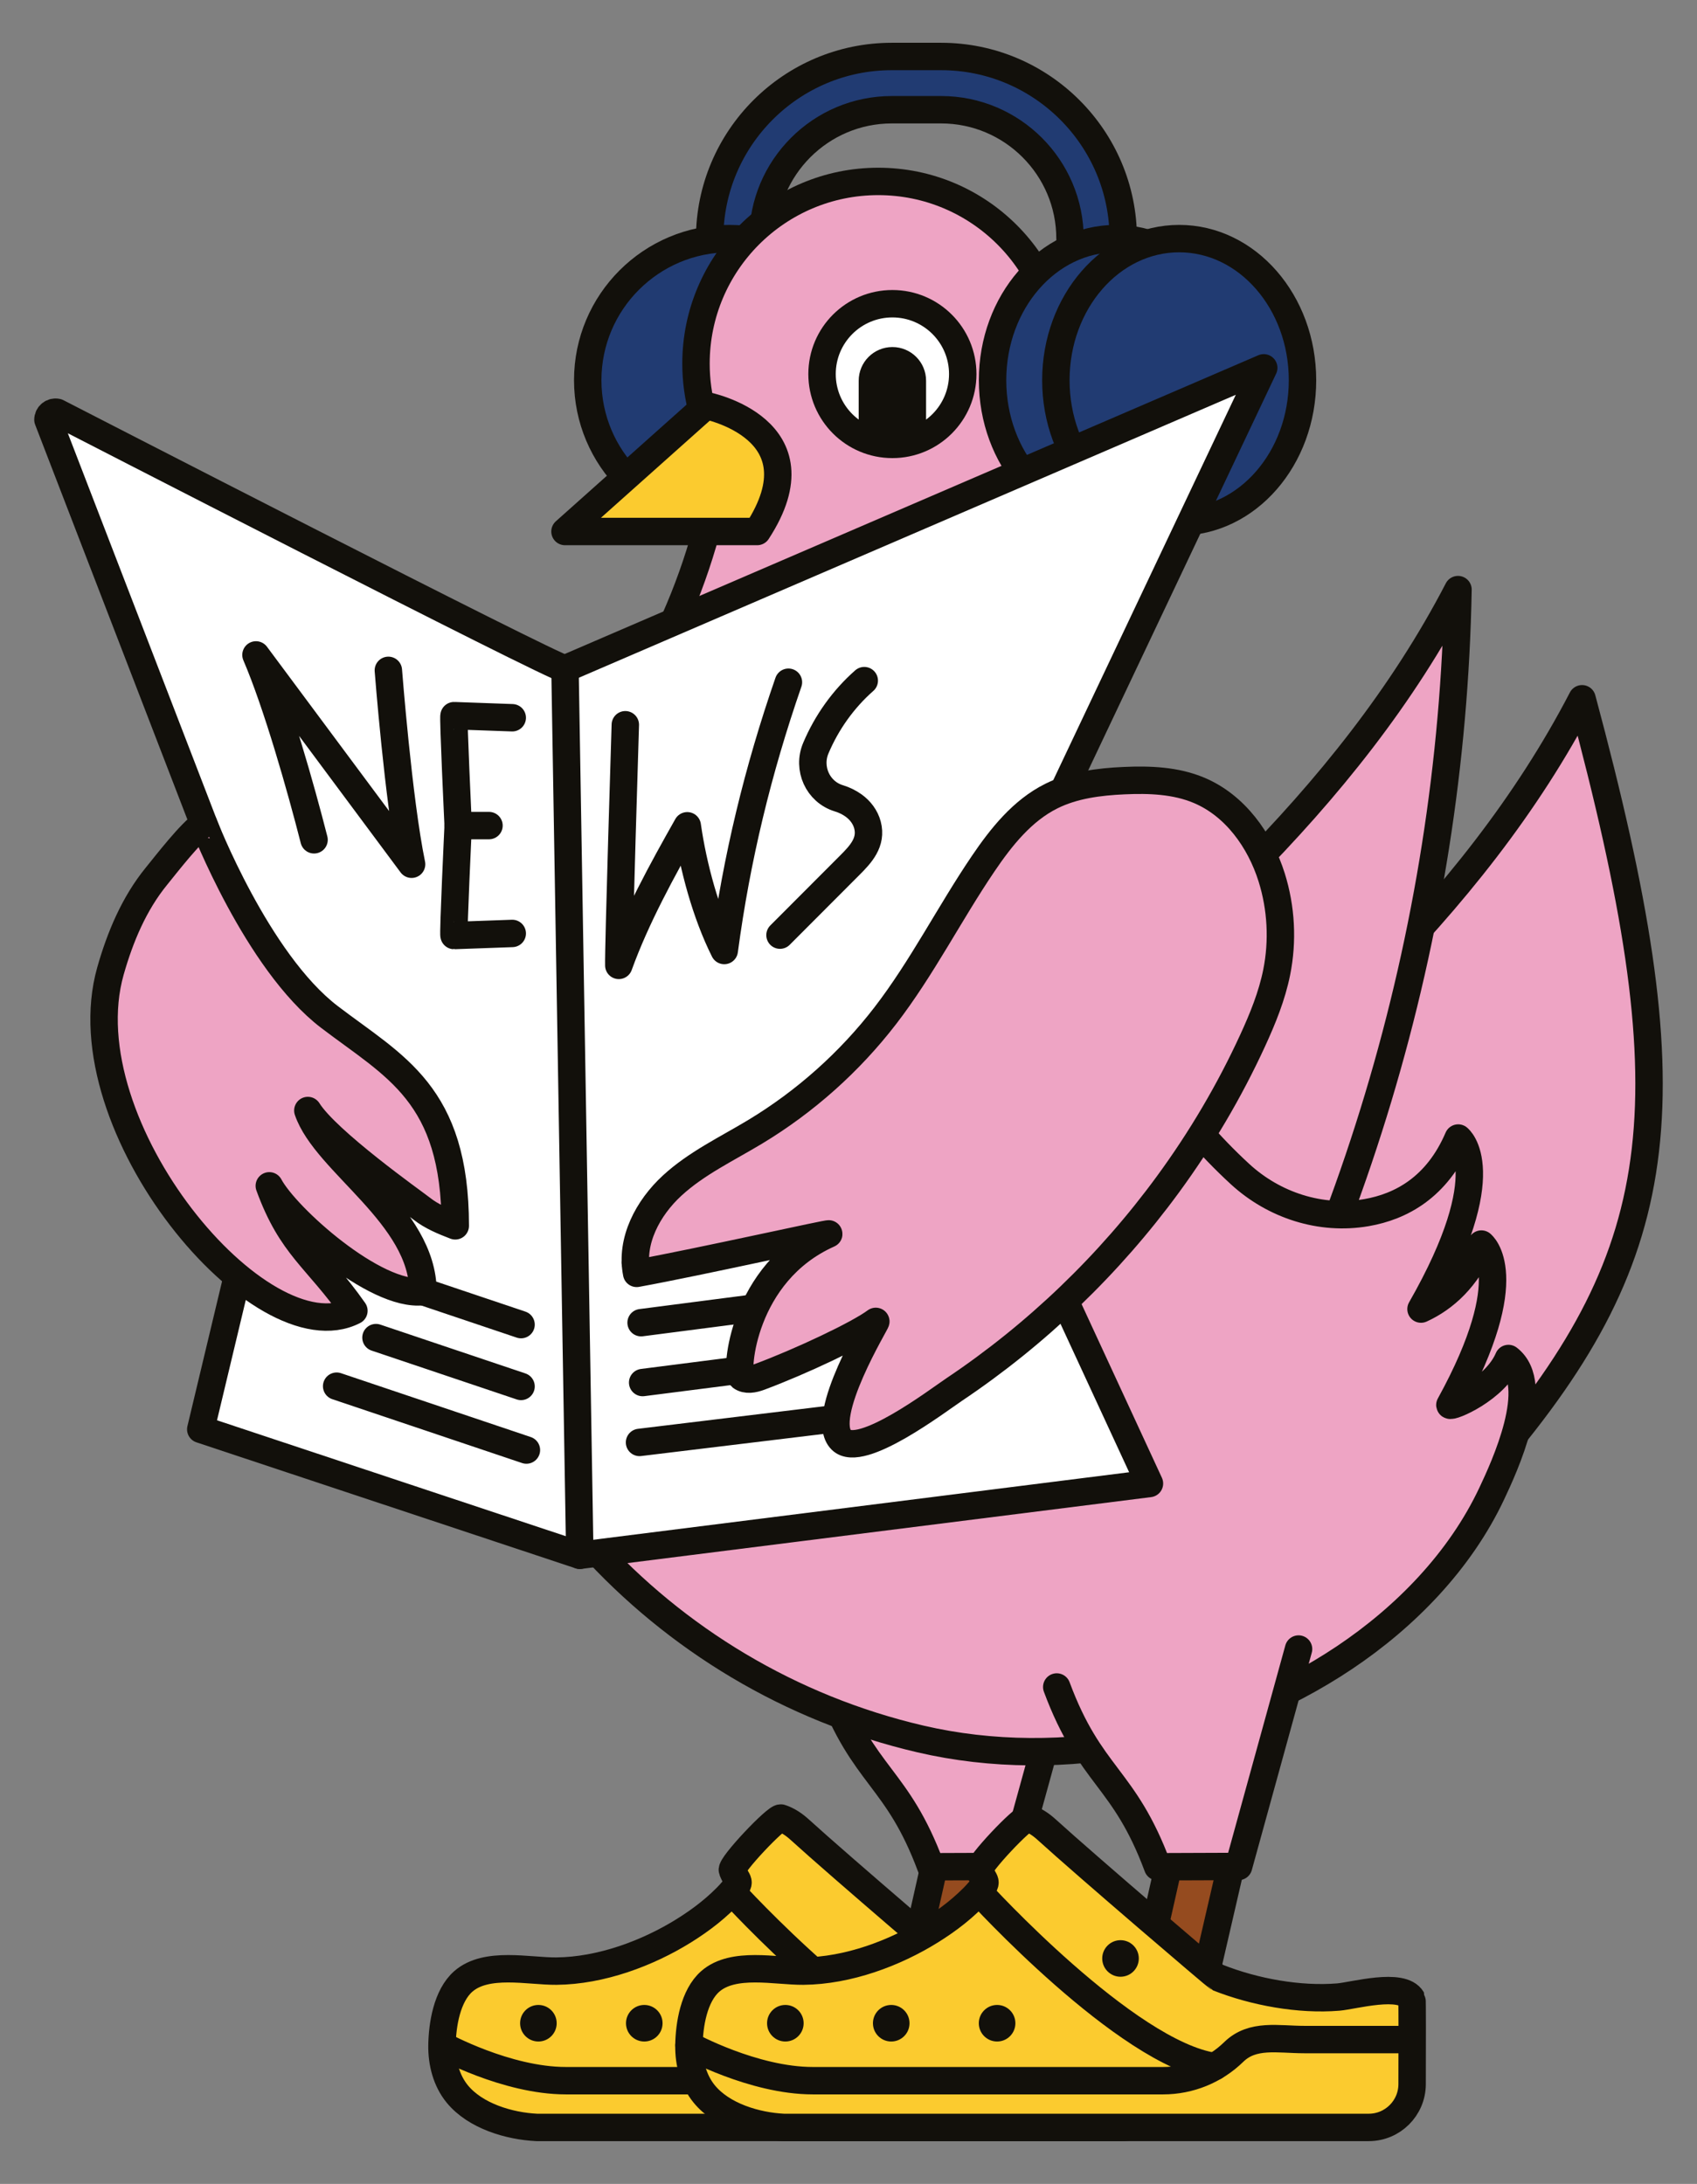
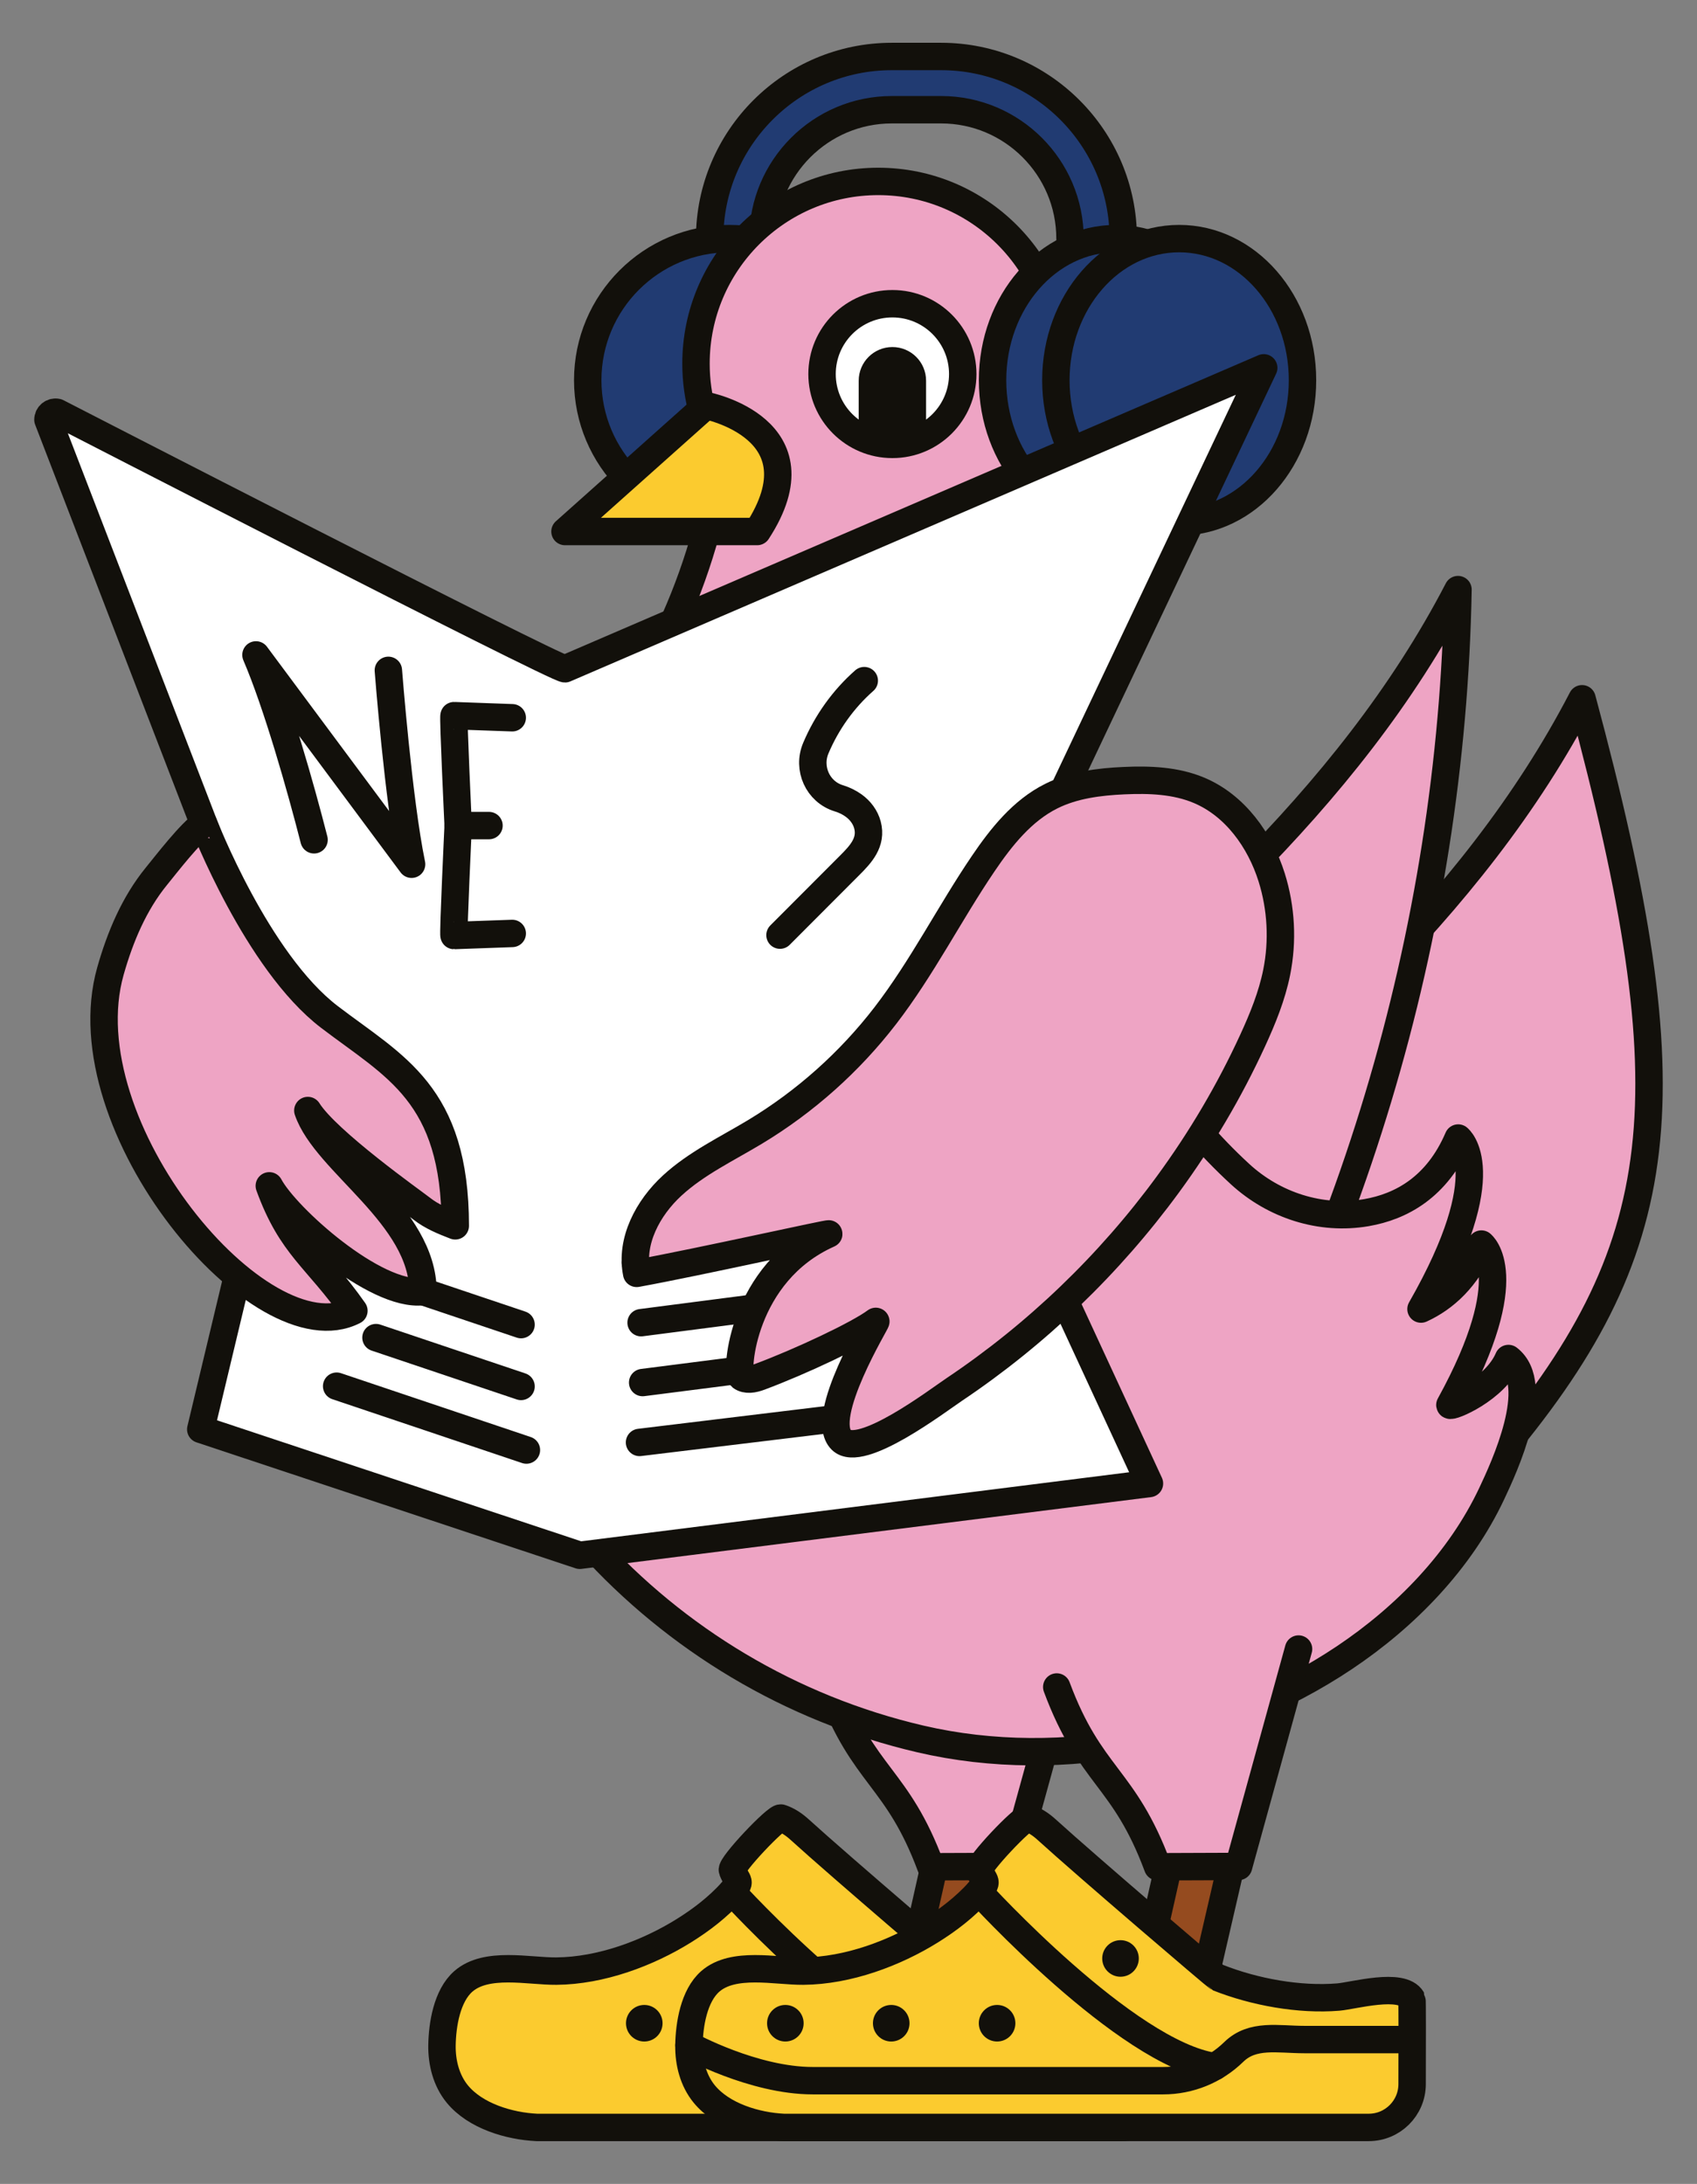
<svg xmlns="http://www.w3.org/2000/svg" version="1.1" id="Capa_1" x="0px" y="0px" width="123.794px" height="159.341px" viewBox="0 0 123.794 159.341" enable-background="new 0 0 123.794 159.341" xml:space="preserve">
  <rect x="0" y="0" width="123.794" height="159.341" fill="#808080" stroke="none" />
  <g>
    <g>
      <path fill="#954B1F" stroke="#12100B" stroke-width="2" stroke-linecap="round" stroke-linejoin="round" stroke-miterlimit="10" d="    M66.763,154.188H54.079c-1.236,0-2.238-1.002-2.238-2.238c0-1.236,1.002-2.238,2.238-2.238h11.022l3.966-17.647    c0.357-1.183,4.642,0.109,4.285,1.293l-4.446,19.239C68.621,153.541,67.75,154.188,66.763,154.188z" />
    </g>
    <path fill="#EEA4C4" stroke="#12100B" stroke-width="2" stroke-linecap="round" stroke-linejoin="round" stroke-miterlimit="10" d="   M60.546,123.085c2.453,6.602,4.907,6.514,7.36,13.116l5.906-0.022l4.374-15.863" />
    <g>
      <g>
        <g>
          <path fill="#213B72" stroke="#12100B" stroke-width="2" stroke-linecap="round" stroke-linejoin="round" stroke-miterlimit="10" d="      M79.999,19.352c-1.073,0-1.943-0.87-1.943-1.943c0-5.185-4.218-9.403-9.403-9.403h-3.596c-5.185,0-9.403,4.218-9.403,9.403      c0,1.073-0.87,1.943-1.943,1.943c-1.073,0-1.943-0.87-1.943-1.943c0-7.327,5.961-13.288,13.288-13.288h3.596      c7.327,0,13.288,5.961,13.288,13.288C81.942,18.482,81.072,19.352,79.999,19.352z" />
        </g>
        <g>
          <circle fill="#213B72" stroke="#12100B" stroke-width="2" stroke-linecap="round" stroke-linejoin="round" stroke-miterlimit="10" cx="53.208" cy="27.743" r="10.334" />
        </g>
        <g>
          <path fill="#EEA4C4" stroke="#12100B" stroke-width="2" stroke-linecap="round" stroke-linejoin="round" stroke-miterlimit="10" d="      M79.999,89.177c13.524-11.088,27.36-22.669,35.41-38.194c7.839,29.164,6.656,40.128-6.53,55.616" />
          <path fill="#EEA4C4" stroke="#12100B" stroke-width="2" stroke-linecap="round" stroke-linejoin="round" stroke-miterlimit="10" d="      M70.949,81.212c13.524-11.088,27.36-22.669,35.41-38.194c-0.455,25.098-7.945,50.032-21.397,71.226" />
          <path fill="#EEA4C4" stroke="#12100B" stroke-width="2" stroke-linecap="round" stroke-linejoin="round" stroke-miterlimit="10" d="      M110.039,99.118c-0.98,2.287-4.247,3.603-4.273,3.396c5.221-9.493,2.299-11.746,2.299-11.746      c-1.074,2.506-2.678,3.951-4.404,4.744c5.78-10.11,2.712-12.48,2.712-12.48c-1.541,3.596-4.174,5.009-6.692,5.444      c-3.334,0.577-6.743-0.53-9.231-2.822C72.287,68.92,75.285,39.699,76.808,30.34c0.266-0.89,0.439-1.82,0.512-2.778      c0.027-0.127,0.044-0.199,0.044-0.199l-0.029,0.006c0.017-0.277,0.029-0.555,0.029-0.836c0-7.343-5.953-13.296-13.296-13.296      s-13.296,5.953-13.296,13.296c0,2.487,0.684,4.813,1.872,6.803C49.77,53.411,34.334,64.177,34.334,64.177      c-3.482,7.948-4.001,15.873-3.072,23.01c2.521,19.353,16.874,35.261,35.881,39.69c10.409,2.425,22.093-0.014,30.931-5.932      c4.468-2.992,8.438-7.067,10.747-11.972C109.718,107.069,112.524,101.032,110.039,99.118z" />
          <g>
            <circle fill="#FFFFFF" stroke="#12100B" stroke-width="2" stroke-linecap="round" stroke-linejoin="round" stroke-miterlimit="10" cx="65.099" cy="27.292" r="5.132" />
          </g>
          <g>
            <g>
              <path fill="#FBCB2F" stroke="#12100B" stroke-width="2" stroke-linecap="round" stroke-linejoin="round" stroke-miterlimit="10" d="        M81.834,155.22c1.743,0,3.158-1.41,3.163-3.153c0.009-2.701,0.014-6.164-0.012-6.21c-0.727-1.252-4.269-0.241-5.37-0.15        c-2.852,0.235-6.123-0.366-8.773-1.415c-0.105-0.041-9.62-8.172-12.511-10.804c-0.403-0.366-0.841-0.665-1.359-0.841        c-0.324-0.11-3.69,3.445-3.544,3.812c0.38,0.954,0.711,0.741-0.04,1.563c-1.027,1.126-2.199,2.034-3.499,2.844        c-2.631,1.64-6.042,2.922-9.303,2.949c-2.027,0.017-5.103-0.726-6.79,0.752c-1.195,1.048-1.531,3.156-1.554,4.659        c-0.02,1.266,0.312,2.571,1.114,3.552c1.318,1.611,3.786,2.345,5.797,2.442H81.834z" />
-               <path fill="#FBCB2F" stroke="#12100B" stroke-width="2" stroke-linecap="round" stroke-linejoin="round" stroke-miterlimit="10" d="        M32.244,149.226c0,0,4.697,2.584,9.032,2.584h25.563c1.923,0,3.771-0.752,5.147-2.096h0c1.376-1.344,3.223-0.905,5.147-0.905        h7.446" />
              <path fill="#FBCB2F" stroke="#12100B" stroke-width="2" stroke-linecap="round" stroke-linejoin="round" stroke-miterlimit="10" d="        M53.389,138.022c0,0,10.754,11.821,17.208,12.757" />
              <g>
-                 <circle fill="#12100B" cx="39.275" cy="147.618" r="1.334" />
                <circle fill="#12100B" cx="46.999" cy="147.618" r="1.334" />
                <circle fill="#12100B" cx="54.722" cy="147.618" r="1.334" />
              </g>
            </g>
            <g>
              <ellipse fill="#213B72" stroke="#12100B" stroke-width="2" stroke-linecap="round" stroke-linejoin="round" stroke-miterlimit="10" cx="81.402" cy="27.743" rx="8.996" ry="10.334" />
            </g>
            <g>
              <ellipse fill="#213B72" stroke="#12100B" stroke-width="2" stroke-linecap="round" stroke-linejoin="round" stroke-miterlimit="10" cx="86.02" cy="27.743" rx="8.996" ry="10.334" />
            </g>
            <g>
              <path fill="#954B1F" stroke="#12100B" stroke-width="2" stroke-linecap="round" stroke-linejoin="round" stroke-miterlimit="10" d="        M83.846,154.208H71.162c-1.236,0-2.238-1.002-2.238-2.238s1.002-2.238,2.238-2.238h11.022l3.966-17.647        c0.357-1.183,4.642,0.109,4.285,1.293l-4.446,19.239C85.703,153.561,84.833,154.208,83.846,154.208z" />
            </g>
            <g>
              <path fill="#FBCB2F" stroke="#12100B" stroke-width="2" stroke-linecap="round" stroke-linejoin="round" stroke-miterlimit="10" d="        M99.849,155.22c1.743,0,3.158-1.41,3.163-3.153c0.009-2.701,0.014-6.164-0.012-6.21c-0.727-1.252-4.269-0.241-5.37-0.15        c-2.852,0.235-6.123-0.366-8.773-1.415c-0.105-0.041-9.62-8.172-12.511-10.804c-0.403-0.366-0.841-0.665-1.359-0.841        c-0.324-0.11-3.69,3.445-3.544,3.812c0.38,0.954,0.711,0.741-0.04,1.563c-1.027,1.126-2.199,2.034-3.499,2.844        c-2.631,1.64-6.042,2.922-9.303,2.949c-2.027,0.017-5.103-0.726-6.79,0.752c-1.195,1.048-1.531,3.156-1.554,4.659        c-0.02,1.266,0.312,2.571,1.114,3.552c1.318,1.611,3.786,2.345,5.797,2.442H99.849z" />
              <path fill="#FBCB2F" stroke="#12100B" stroke-width="2" stroke-linecap="round" stroke-linejoin="round" stroke-miterlimit="10" d="        M50.258,149.226c0,0,4.697,2.584,9.032,2.584h25.563c1.923,0,3.771-0.752,5.147-2.096h0c1.376-1.344,3.223-0.905,5.147-0.905        h7.446" />
              <path fill="#FBCB2F" stroke="#12100B" stroke-width="2" stroke-linecap="round" stroke-linejoin="round" stroke-miterlimit="10" d="        M71.404,138.022c0,0,10.754,11.821,17.208,12.757" />
              <g>
                <circle fill="#12100B" cx="57.29" cy="147.618" r="1.334" />
                <circle fill="#12100B" cx="65.014" cy="147.618" r="1.334" />
                <circle fill="#12100B" cx="72.737" cy="147.618" r="1.334" />
                <circle fill="#12100B" cx="81.74" cy="142.892" r="1.334" />
              </g>
            </g>
            <g>
              <path fill="#FBCB2F" stroke="#12100B" stroke-width="2" stroke-linecap="round" stroke-linejoin="round" stroke-miterlimit="10" d="        M51.506,29.594c0,0,8.621,1.678,3.73,9.186H41.215L51.506,29.594z" />
              <g>
                <g>
                  <g>
                    <path fill="#FFFFFF" stroke="#12100B" stroke-width="2" stroke-linecap="round" stroke-linejoin="round" stroke-miterlimit="10" d="           M92.188,26.838L41.215,48.796c-0.699,0-37.044-18.709-37.044-18.709c-0.345-0.079-0.674,0.184-0.674,0.538l17.75,46.046           l-6.602,27.615l27.651,9.19l41.555-5.237L68.924,75.957L92.188,26.838z" />
                  </g>
                  <g>
                    <line fill="#FFFFFF" stroke="#12100B" stroke-width="2" stroke-linecap="round" stroke-linejoin="round" stroke-miterlimit="10" x1="46.653" y1="105.242" x2="61.449" y2="103.448" />
                    <line fill="#FFFFFF" stroke="#12100B" stroke-width="2" stroke-linecap="round" stroke-linejoin="round" stroke-miterlimit="10" x1="46.881" y1="100.873" x2="56.738" y2="99.612" />
                    <line fill="#FFFFFF" stroke="#12100B" stroke-width="2" stroke-linecap="round" stroke-linejoin="round" stroke-miterlimit="10" x1="46.767" y1="96.505" x2="60.61" y2="94.711" />
                    <line fill="#FFFFFF" stroke="#12100B" stroke-width="2" stroke-linecap="round" stroke-linejoin="round" stroke-miterlimit="10" x1="46.347" y1="92.136" x2="60.19" y2="90.342" />
                  </g>
                  <g>
                    <line fill="#FFFFFF" stroke="#12100B" stroke-width="2" stroke-linecap="round" stroke-linejoin="round" stroke-miterlimit="10" x1="29.513" y1="93.786" x2="38.01" y2="96.646" />
                    <line fill="#FFFFFF" stroke="#12100B" stroke-width="2" stroke-linecap="round" stroke-linejoin="round" stroke-miterlimit="10" x1="27.427" y1="97.594" x2="38.01" y2="101.156" />
                    <line fill="#FFFFFF" stroke="#12100B" stroke-width="2" stroke-linecap="round" stroke-linejoin="round" stroke-miterlimit="10" x1="24.558" y1="101.138" x2="38.401" y2="105.797" />
                  </g>
                </g>
-                 <line fill="#FFFFFF" stroke="#12100B" stroke-width="2" stroke-linecap="round" stroke-linejoin="round" stroke-miterlimit="10" x1="41.215" y1="48.796" x2="42.297" y2="113.475" />
              </g>
              <path fill="#EEA4C4" stroke="#12100B" stroke-width="2" stroke-linecap="round" stroke-linejoin="round" stroke-miterlimit="10" d="        M24.029,74.197c4.762,3.636,9.182,5.61,9.182,15.242c-0.853-0.33-1.717-0.677-2.435-1.244        c-0.598-0.472-6.922-4.935-8.319-7.17c1.296,3.805,8.399,7.666,8.399,13.214c-3.482,0.422-10.005-5.44-11.211-7.719        c1.633,4.485,3.426,5.213,6.172,9.117c-6.745,3.463-20.976-13.443-17.759-24.79c0.704-2.481,1.722-4.914,3.351-6.913        c0.734-0.9,2.486-3.18,3.452-3.827C14.862,60.106,18.737,70.157,24.029,74.197z" />
              <path fill="#EEA4C4" stroke="#12100B" stroke-width="2" stroke-linecap="round" stroke-linejoin="round" stroke-miterlimit="10" d="        M91.382,75.911c0.735-1.599,1.404-3.243,1.751-4.969c0.46-2.29,0.333-4.696-0.366-6.924c-0.852-2.715-2.671-5.247-5.293-6.353        c-1.713-0.723-3.627-0.793-5.484-0.708c-1.817,0.083-3.671,0.316-5.299,1.128c-2.112,1.053-3.646,2.976-4.97,4.93        c-2.466,3.641-4.456,7.603-7.138,11.087c-2.604,3.383-5.844,6.274-9.499,8.479c-2.062,1.244-4.278,2.289-6.05,3.92        s-3.063,4.045-2.59,6.406c4.574-0.832,14.338-3.022,14.007-2.874c-6.345,2.832-6.779,10.125-6.39,10.417        c0.377,0.283,0.912,0.172,1.355,0.007c2.968-1.105,7.197-3.094,8.472-4.047c0.163-0.122-4.214,6.959-2.517,8.649        c1.415,1.409,7.024-2.865,8.247-3.684c6.012-4.031,11.31-9.124,15.584-14.966C87.605,83.127,89.684,79.608,91.382,75.911z" />
            </g>
            <path fill="#EEA4C4" stroke="#12100B" stroke-width="2" stroke-linecap="round" stroke-linejoin="round" stroke-miterlimit="10" d="       M77.088,123.085c2.453,6.602,4.907,6.514,7.36,13.116l5.906-0.022l4.374-15.863" />
          </g>
          <path fill="none" stroke="#12100B" stroke-width="2" stroke-linecap="round" stroke-linejoin="round" stroke-miterlimit="10" d="      M22.91,61.273c-0.959-3.764-2.703-9.92-4.237-13.489c3.419,4.608,7.933,10.664,11.352,15.272      c-0.964-4.672-1.695-14.146-1.695-14.146" />
          <path fill="none" stroke="#12100B" stroke-width="2" stroke-linecap="round" stroke-linejoin="round" stroke-miterlimit="10" d="      M37.368,52.368c-1.508-0.051-2.736-0.101-4.245-0.152c-0.08-0.003,0.3,8.02,0.3,8.02s1.183,0,2.248,0" />
          <path fill="none" stroke="#12100B" stroke-width="2" stroke-linecap="round" stroke-linejoin="round" stroke-miterlimit="10" d="      M37.368,68.105c-1.508,0.051-2.736,0.101-4.245,0.152c-0.08,0.003,0.3-8.02,0.3-8.02" />
-           <path fill="none" stroke="#12100B" stroke-width="2" stroke-linecap="round" stroke-linejoin="round" stroke-miterlimit="10" d="      M45.616,52.879c0,0-0.512,16.47-0.475,17.557c1.266-3.502,3.163-6.943,4.994-10.186c0.425,2.971,1.354,6.418,2.699,9.101      c0.898-6.731,2.458-13.159,4.681-19.575" />
          <path fill="none" stroke="#12100B" stroke-width="2" stroke-linecap="round" stroke-linejoin="round" stroke-miterlimit="10" d="      M63.047,49.66c-1.53,1.347-2.741,3.049-3.534,4.926c-0.624,1.475,0.141,3.187,1.672,3.657c0.381,0.117,0.746,0.287,1.084,0.53      c0.484,0.347,0.86,0.843,1.012,1.419c0.334,1.26-0.5,2.144-1.28,2.925c-1.7,1.704-3.401,3.408-5.101,5.112" />
        </g>
      </g>
      <path fill="#12100B" stroke="#12100B" stroke-width="2" stroke-linecap="round" stroke-linejoin="round" stroke-miterlimit="10" d="    M65.099,26.321L65.099,26.321c-0.805,0-1.458,0.653-1.458,1.458v3.965h2.915v-3.965C66.557,26.973,65.905,26.321,65.099,26.321z" />
    </g>
  </g>
</svg>